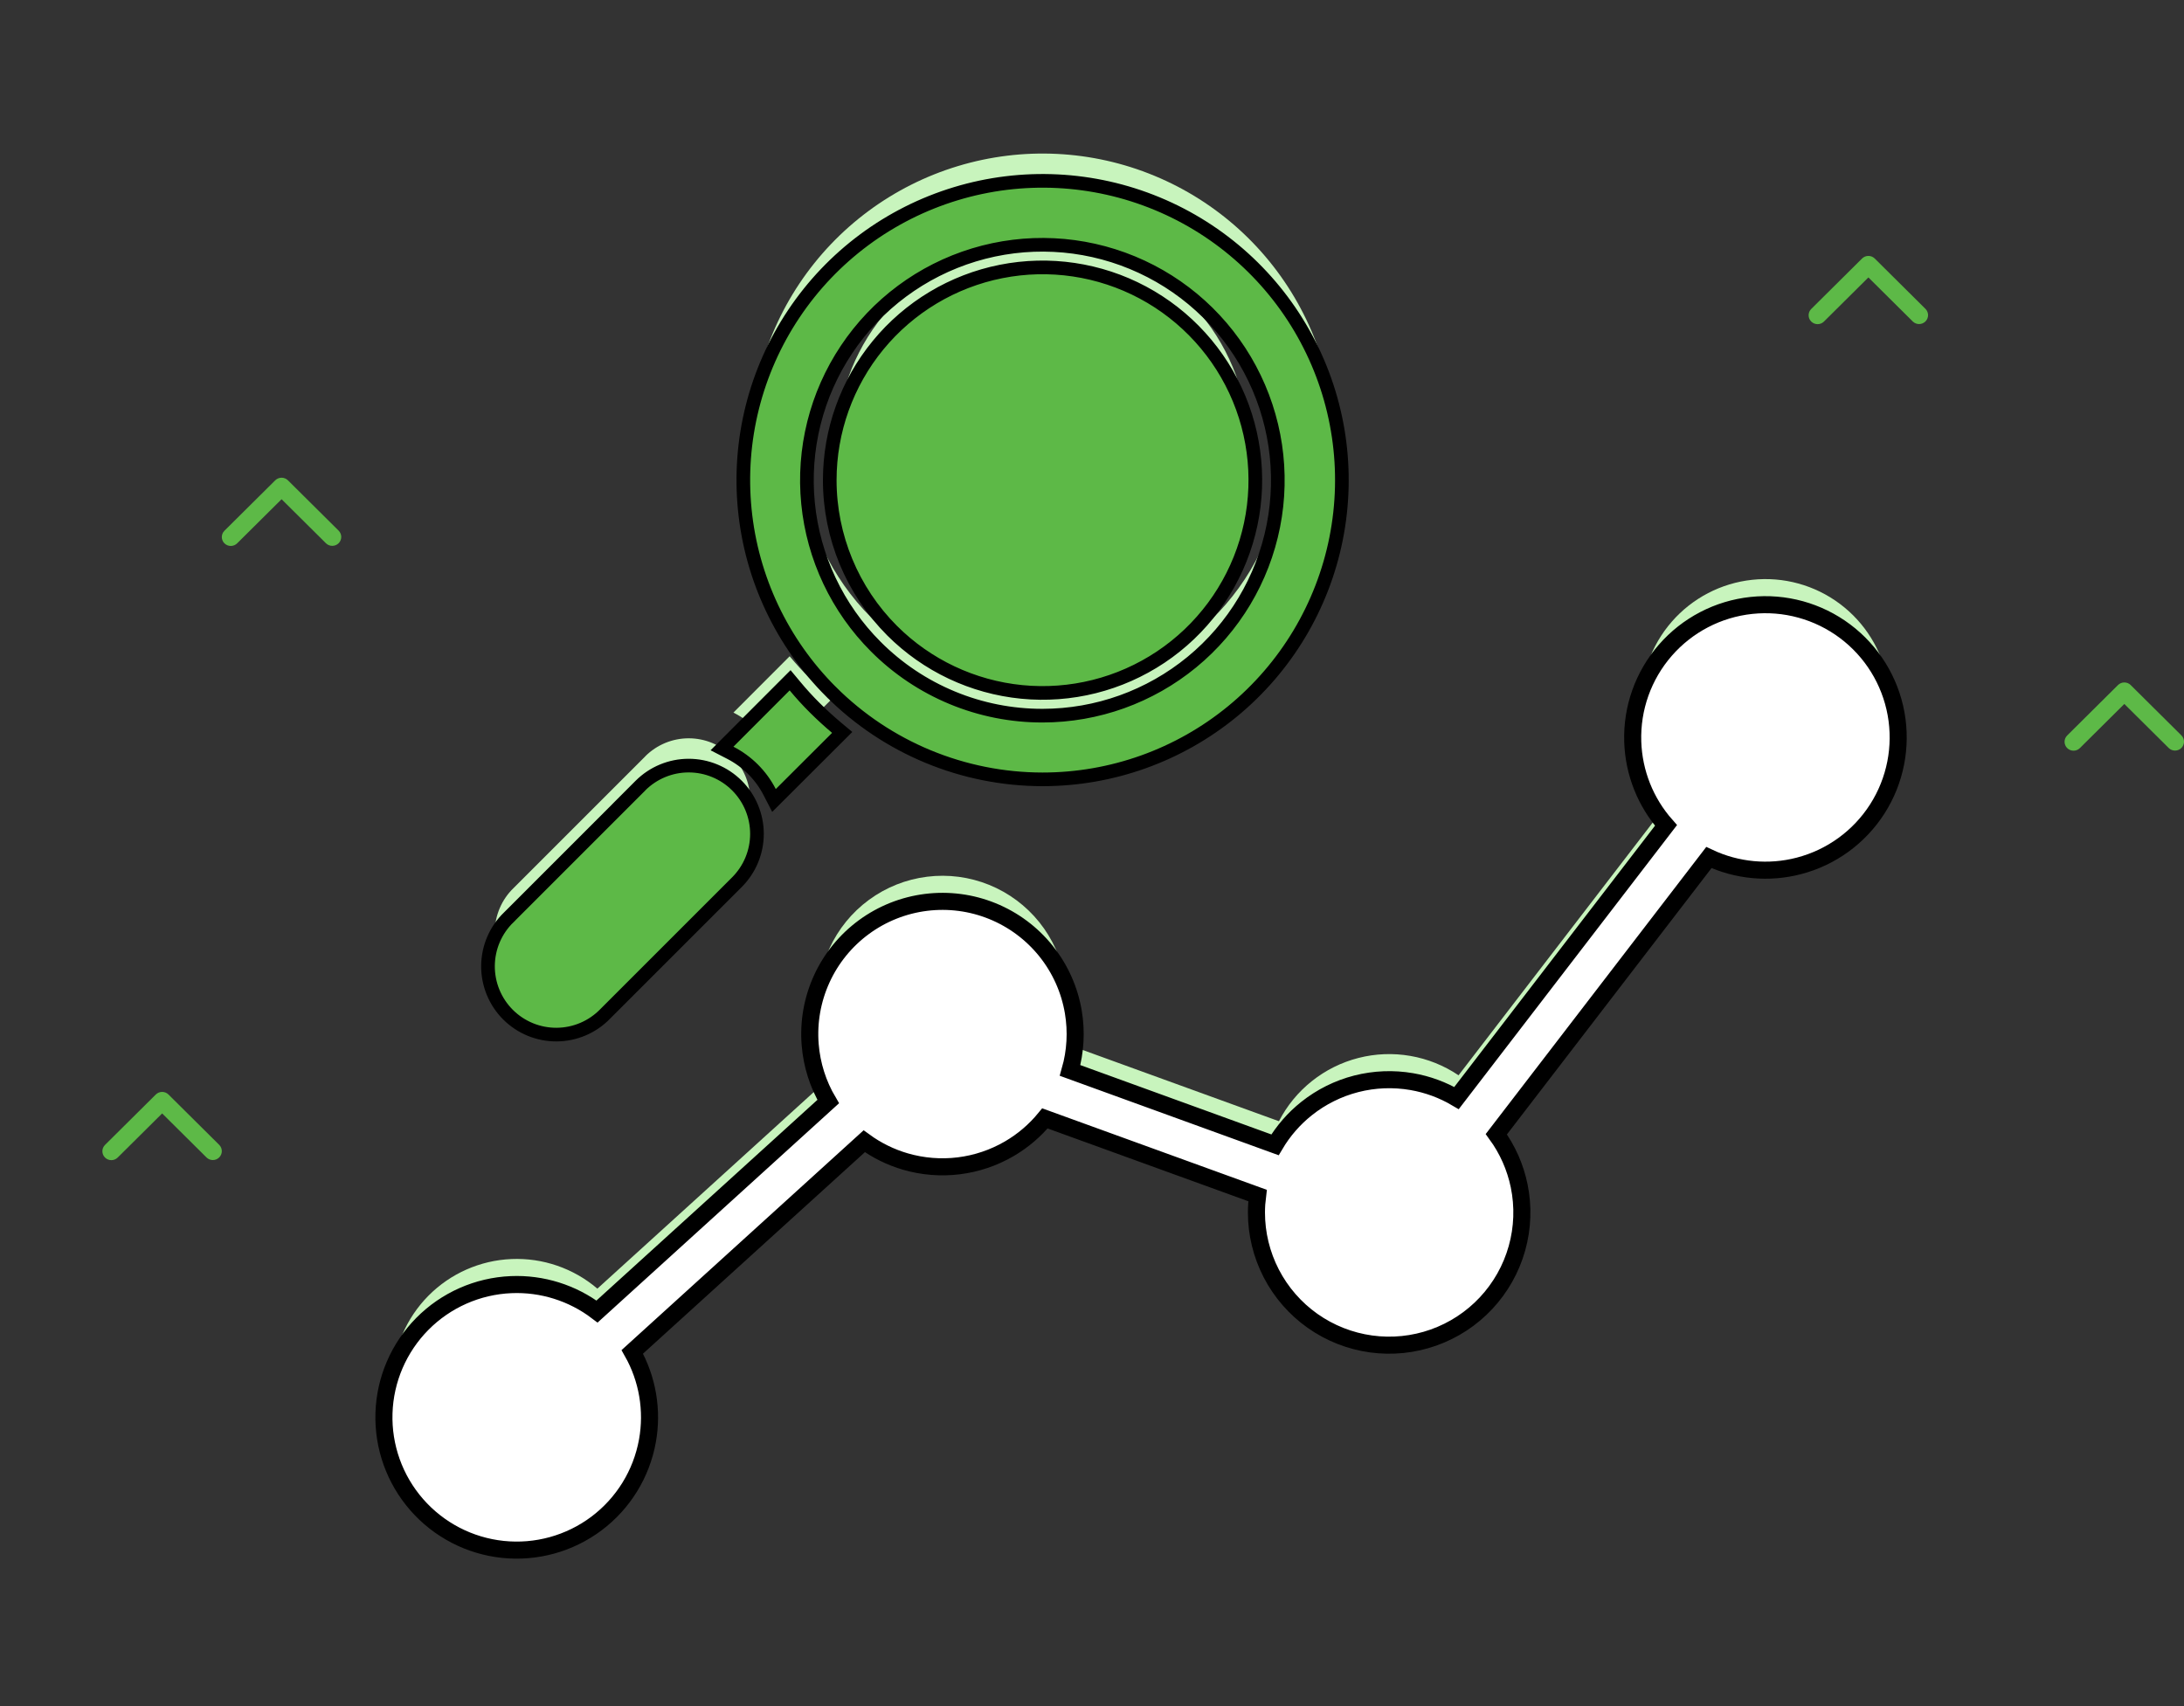
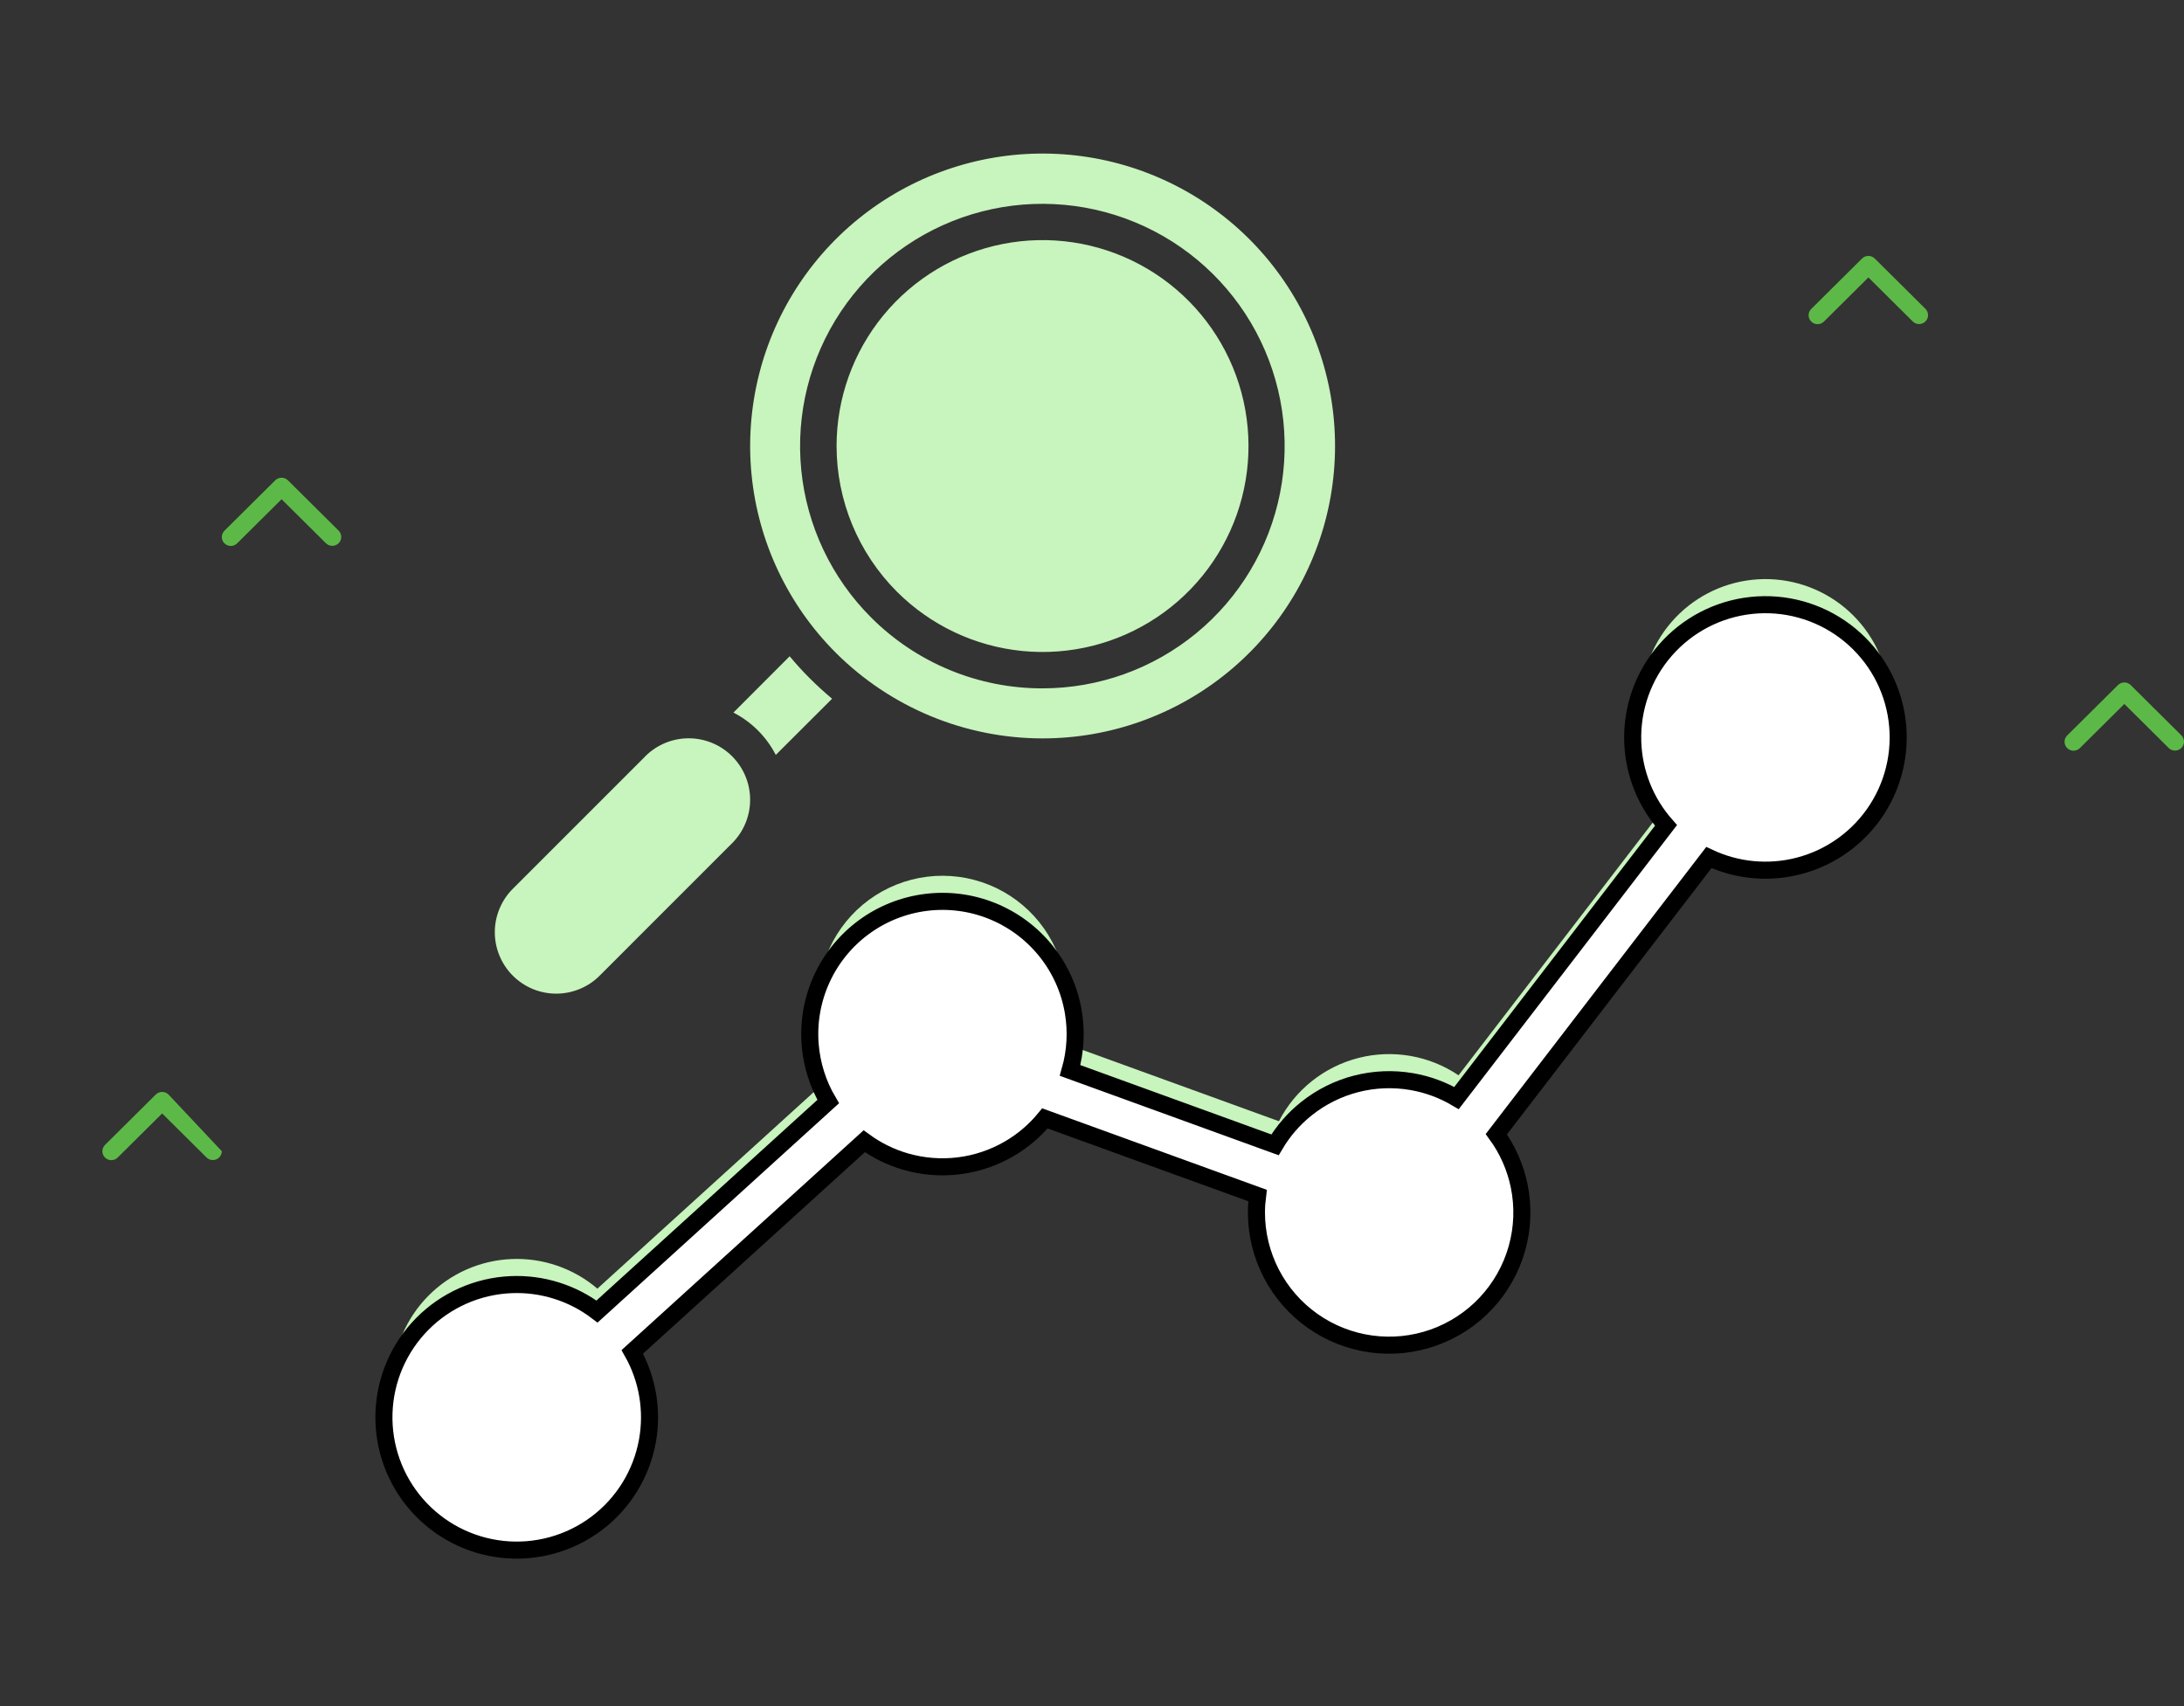
<svg xmlns="http://www.w3.org/2000/svg" width="128" height="100" viewBox="0 0 128 100" fill="none">
  <rect x="0" y="0" width="128" height="100" fill="#333333" stroke="none" />
-   <path d="M6.154 67.847C6.253 67.945 6.387 68 6.526 68C6.666 68 6.8 67.945 6.898 67.847L9.503 65.261L12.108 67.847C12.207 67.942 12.34 67.995 12.478 67.994C12.616 67.993 12.748 67.938 12.846 67.841C12.943 67.744 12.999 67.613 13 67.476C13.001 67.339 12.948 67.207 12.852 67.108L9.875 64.153C9.777 64.055 9.643 64 9.503 64C9.364 64 9.23 64.055 9.131 64.153L6.154 67.108C6.055 67.206 6 67.339 6 67.478C6 67.616 6.055 67.749 6.154 67.847Z" fill="#5DB947" />
+   <path d="M6.154 67.847C6.253 67.945 6.387 68 6.526 68C6.666 68 6.8 67.945 6.898 67.847L9.503 65.261L12.108 67.847C12.207 67.942 12.34 67.995 12.478 67.994C12.616 67.993 12.748 67.938 12.846 67.841C12.943 67.744 12.999 67.613 13 67.476L9.875 64.153C9.777 64.055 9.643 64 9.503 64C9.364 64 9.23 64.055 9.131 64.153L6.154 67.108C6.055 67.206 6 67.339 6 67.478C6 67.616 6.055 67.749 6.154 67.847Z" fill="#5DB947" />
  <path d="M106.154 18.847C106.253 18.945 106.387 19 106.526 19C106.666 19 106.8 18.945 106.898 18.847L109.503 16.261L112.108 18.847C112.207 18.942 112.34 18.995 112.478 18.994C112.616 18.992 112.748 18.938 112.846 18.841C112.943 18.744 112.999 18.613 113 18.476C113.001 18.339 112.948 18.207 112.852 18.108L109.875 15.153C109.777 15.055 109.643 15 109.503 15C109.364 15 109.23 15.055 109.131 15.153L106.154 18.108C106.055 18.206 106 18.339 106 18.478C106 18.616 106.055 18.749 106.154 18.847Z" fill="#5DB947" />
  <path d="M121.154 43.847C121.253 43.945 121.387 44 121.526 44C121.666 44 121.8 43.945 121.898 43.847L124.503 41.261L127.108 43.847C127.207 43.942 127.34 43.995 127.478 43.994C127.616 43.992 127.748 43.938 127.846 43.841C127.943 43.744 127.999 43.613 128 43.476C128.001 43.339 127.948 43.207 127.852 43.108L124.875 40.153C124.777 40.055 124.643 40 124.503 40C124.364 40 124.23 40.055 124.131 40.153L121.154 43.108C121.055 43.206 121 43.339 121 43.478C121 43.616 121.055 43.749 121.154 43.847Z" fill="#5DB947" />
  <path d="M13.154 31.847C13.253 31.945 13.387 32 13.526 32C13.666 32 13.8 31.945 13.898 31.847L16.503 29.261L19.108 31.847C19.207 31.942 19.34 31.995 19.478 31.994C19.616 31.992 19.748 31.938 19.846 31.841C19.943 31.744 19.999 31.613 20 31.476C20.001 31.339 19.948 31.207 19.852 31.108L16.875 28.153C16.777 28.055 16.643 28 16.503 28C16.364 28 16.23 28.055 16.131 28.153L13.154 31.108C13.055 31.206 13 31.339 13 31.478C13 31.616 13.055 31.749 13.154 31.847Z" fill="#5DB947" />
  <path fill-rule="evenodd" clip-rule="evenodd" d="M37.821 44.329L30.097 52.053C29.754 52.385 29.48 52.782 29.292 53.221C29.103 53.66 29.004 54.132 29 54.61C28.996 55.087 29.087 55.561 29.268 56.003C29.449 56.445 29.716 56.847 30.053 57.185C30.391 57.523 30.792 57.79 31.234 57.972C31.676 58.153 32.15 58.244 32.627 58.241C33.105 58.237 33.577 58.138 34.016 57.95C34.456 57.763 34.853 57.489 35.185 57.146L42.909 49.421C43.584 48.746 43.964 47.83 43.964 46.875C43.964 45.92 43.584 45.004 42.909 44.329C42.234 43.654 41.318 43.274 40.363 43.274C39.408 43.274 38.492 43.654 37.817 44.329H37.821ZM42.985 41.766L46.28 38.466C46.653 38.914 47.047 39.349 47.467 39.766C47.887 40.183 48.32 40.58 48.767 40.955L45.467 44.248C44.919 43.182 44.051 42.314 42.985 41.766ZM48.985 38.26C46.181 35.456 44.436 31.766 44.047 27.82C43.659 23.873 44.651 19.914 46.854 16.617C49.057 13.32 52.336 10.888 56.131 9.738C59.926 8.587 64.002 8.787 67.666 10.306C71.33 11.824 74.353 14.565 76.222 18.063C78.091 21.56 78.689 25.598 77.915 29.487C77.14 33.377 75.041 36.877 71.975 39.392C68.909 41.907 65.066 43.281 61.1 43.28C56.557 43.277 52.2 41.471 48.985 38.26ZM61.104 40.347C64.389 40.344 67.571 39.202 70.109 37.116C72.646 35.03 74.382 32.129 75.02 28.907C75.659 25.685 75.16 22.341 73.61 19.445C72.06 16.549 69.553 14.28 66.518 13.025C63.482 11.77 60.105 11.605 56.963 12.56C53.82 13.515 51.105 15.531 49.281 18.262C47.457 20.994 46.637 24.274 46.96 27.543C47.283 30.812 48.729 33.868 51.052 36.19C52.371 37.511 53.937 38.557 55.662 39.271C57.386 39.984 59.234 40.35 61.1 40.347H61.104ZM52.566 34.68C54.541 36.655 57.139 37.883 59.919 38.157C62.698 38.431 65.486 37.732 67.808 36.18C70.13 34.629 71.842 32.32 72.653 29.648C73.463 26.975 73.322 24.104 72.253 21.524C71.184 18.944 69.254 16.815 66.791 15.498C64.328 14.182 61.485 13.76 58.746 14.305C56.007 14.85 53.542 16.328 51.77 18.486C49.999 20.645 49.03 23.351 49.03 26.144C49.032 29.345 50.303 32.415 52.566 34.68Z" fill="#C8F4BD" />
  <path fill-rule="evenodd" clip-rule="evenodd" d="M98.296 46.347C97.002 45.041 96.251 43.294 96.191 41.457C96.132 39.62 96.77 37.828 97.977 36.442C99.184 35.056 100.871 34.177 102.699 33.983C104.527 33.788 106.36 34.292 107.832 35.394C109.303 36.495 110.304 38.113 110.632 39.921C110.961 41.73 110.593 43.596 109.603 45.145C108.613 46.693 107.074 47.81 105.295 48.271C103.515 48.732 101.627 48.503 100.01 47.63L87.066 64.48C87.8 65.385 88.307 66.452 88.543 67.593C88.779 68.734 88.738 69.915 88.422 71.037C88.107 72.159 87.527 73.188 86.731 74.039C85.935 74.89 84.947 75.537 83.849 75.927C82.75 76.317 81.575 76.437 80.421 76.277C79.266 76.118 78.167 75.684 77.216 75.011C76.264 74.339 75.488 73.448 74.952 72.413C74.417 71.378 74.137 70.23 74.138 69.065C74.139 68.622 74.18 68.18 74.261 67.745L61.071 62.958C60.484 63.748 59.743 64.41 58.892 64.905C58.042 65.4 57.1 65.717 56.123 65.837C55.146 65.957 54.156 65.877 53.211 65.602C52.266 65.328 51.386 64.864 50.626 64.24L36.417 77.143C37.409 78.691 37.779 80.558 37.452 82.368C37.125 84.177 36.126 85.796 34.655 86.9C33.184 88.003 31.349 88.51 29.521 88.317C27.692 88.124 26.003 87.247 24.795 85.861C23.586 84.475 22.946 82.683 23.004 80.845C23.061 79.007 23.812 77.258 25.105 75.951C26.398 74.643 28.138 73.873 29.976 73.796C31.813 73.718 33.612 74.338 35.011 75.531L49.186 62.655C48.496 61.623 48.081 60.431 47.981 59.193C47.882 57.956 48.1 56.713 48.616 55.583C49.133 54.454 49.929 53.475 50.931 52.741C51.932 52.006 53.104 51.54 54.337 51.387C55.569 51.233 56.82 51.398 57.971 51.864C59.121 52.331 60.133 53.084 60.911 54.053C61.688 55.021 62.205 56.172 62.412 57.397C62.619 58.621 62.509 59.878 62.093 61.048L74.956 65.718C75.427 64.806 76.085 64.004 76.889 63.365C77.692 62.726 78.621 62.264 79.615 62.01C80.61 61.755 81.647 61.715 82.658 61.89C83.669 62.065 84.632 62.452 85.483 63.026L98.296 46.347Z" fill="#C8F4BD" />
-   <path d="M36.852 46.729H36.856L29.819 53.766C29.818 53.766 29.817 53.767 29.817 53.768C29.436 54.136 29.133 54.577 28.924 55.063C28.715 55.551 28.605 56.076 28.6 56.606C28.596 57.137 28.697 57.663 28.898 58.155C29.098 58.646 29.395 59.092 29.77 59.468C30.145 59.843 30.591 60.14 31.082 60.342C31.573 60.543 32.1 60.645 32.63 60.641C33.161 60.637 33.686 60.527 34.174 60.318C34.661 60.11 35.101 59.807 35.47 59.427C35.471 59.426 35.472 59.425 35.472 59.424L43.192 51.704C43.942 50.954 44.364 49.936 44.364 48.875C44.364 47.814 43.942 46.796 43.192 46.046C42.442 45.296 41.424 44.874 40.363 44.874C39.302 44.874 38.285 45.296 37.534 46.046L36.852 46.729ZM42.702 43.483L42.315 43.871L42.802 44.122C43.794 44.632 44.602 45.439 45.111 46.431L45.362 46.918L45.75 46.531L49.05 43.238L49.359 42.929L49.024 42.649C48.586 42.281 48.162 41.892 47.749 41.482C47.339 41.075 46.953 40.65 46.588 40.21L46.307 39.873L45.997 40.183L42.702 43.483ZM48.702 40.543L48.703 40.543C51.992 43.829 56.45 45.676 61.1 45.68H61.1C65.158 45.681 69.091 44.275 72.229 41.701C75.367 39.127 77.515 35.545 78.307 31.565C79.1 27.585 78.488 23.453 76.575 19.874C74.663 16.295 71.568 13.489 67.819 11.936C64.07 10.383 59.898 10.177 56.015 11.355C52.131 12.533 48.776 15.02 46.522 18.395C44.267 21.769 43.252 25.82 43.649 29.859C44.047 33.898 45.833 37.673 48.702 40.543ZM51.335 37.907L51.335 37.907C49.077 35.65 47.672 32.681 47.358 29.504C47.044 26.327 47.841 23.14 49.614 20.485C51.386 17.83 54.025 15.871 57.079 14.943C60.133 14.015 63.415 14.175 66.365 15.395C69.315 16.614 71.751 18.819 73.257 21.634C74.764 24.448 75.248 27.698 74.628 30.829C74.007 33.961 72.321 36.78 69.855 38.807C67.389 40.834 64.296 41.944 61.104 41.947H61.1H61.1C59.286 41.95 57.49 41.594 55.815 40.901C54.139 40.208 52.617 39.191 51.335 37.907ZM52.283 36.963L52.283 36.963C54.324 39.003 57.008 40.272 59.88 40.555C62.751 40.838 65.631 40.116 68.03 38.513C70.429 36.91 72.198 34.525 73.035 31.764C73.873 29.003 73.727 26.037 72.623 23.371C71.519 20.706 69.524 18.506 66.98 17.145C64.435 15.786 61.498 15.35 58.668 15.913C55.838 16.476 53.291 18.002 51.461 20.233C49.631 22.463 48.63 25.259 48.63 28.144V28.144C48.632 31.451 49.946 34.623 52.283 36.963Z" fill="#5DB947" stroke="black" stroke-width="0.8" />
  <path d="M73.638 71.064V71.065C73.637 72.31 73.936 73.537 74.508 74.643C75.081 75.749 75.91 76.701 76.927 77.42C77.944 78.138 79.119 78.602 80.352 78.772C81.586 78.943 82.842 78.814 84.016 78.398C85.189 77.982 86.246 77.29 87.096 76.381C87.947 75.471 88.567 74.371 88.904 73.172C89.241 71.973 89.285 70.711 89.033 69.492C88.807 68.402 88.351 67.376 87.697 66.48L100.154 50.263C101.794 51.035 103.657 51.212 105.42 50.755C107.322 50.263 108.966 49.069 110.025 47.414C111.083 45.759 111.475 43.765 111.124 41.832C110.773 39.899 109.704 38.171 108.131 36.994C106.559 35.817 104.599 35.278 102.646 35.486C100.692 35.693 98.89 36.632 97.6 38.114C96.31 39.595 95.629 41.51 95.692 43.473C95.75 45.29 96.442 47.024 97.641 48.379L85.364 64.36C84.557 63.884 83.669 63.557 82.743 63.397C81.662 63.21 80.554 63.254 79.491 63.525C78.429 63.797 77.436 64.291 76.577 64.974C75.834 65.565 75.207 66.287 74.725 67.102L62.715 62.742C63.033 61.63 63.098 60.458 62.905 59.313C62.684 58.005 62.132 56.775 61.301 55.74C60.47 54.705 59.388 53.9 58.158 53.401C56.929 52.902 55.592 52.727 54.275 52.891C52.958 53.055 51.705 53.553 50.635 54.338C49.565 55.123 48.713 56.169 48.162 57.376C47.61 58.583 47.376 59.911 47.483 61.233C47.578 62.412 47.94 63.552 48.54 64.566L34.991 76.873C33.551 75.78 31.77 75.219 29.954 75.296C27.991 75.379 26.131 76.202 24.75 77.599C23.368 78.997 22.565 80.865 22.504 82.829C22.442 84.793 23.126 86.708 24.418 88.189C25.71 89.671 27.514 90.608 29.468 90.814C31.423 91.02 33.383 90.479 34.955 89.3C36.527 88.121 37.595 86.39 37.944 84.456C38.268 82.662 37.951 80.816 37.057 79.237L50.651 66.892C51.382 67.426 52.2 67.83 53.071 68.083C54.081 68.376 55.14 68.461 56.184 68.333C57.228 68.205 58.235 67.866 59.144 67.337C59.945 66.871 60.655 66.266 61.241 65.552L73.703 70.074C73.661 70.402 73.639 70.733 73.638 71.064Z" fill="white" stroke="black" />
</svg>